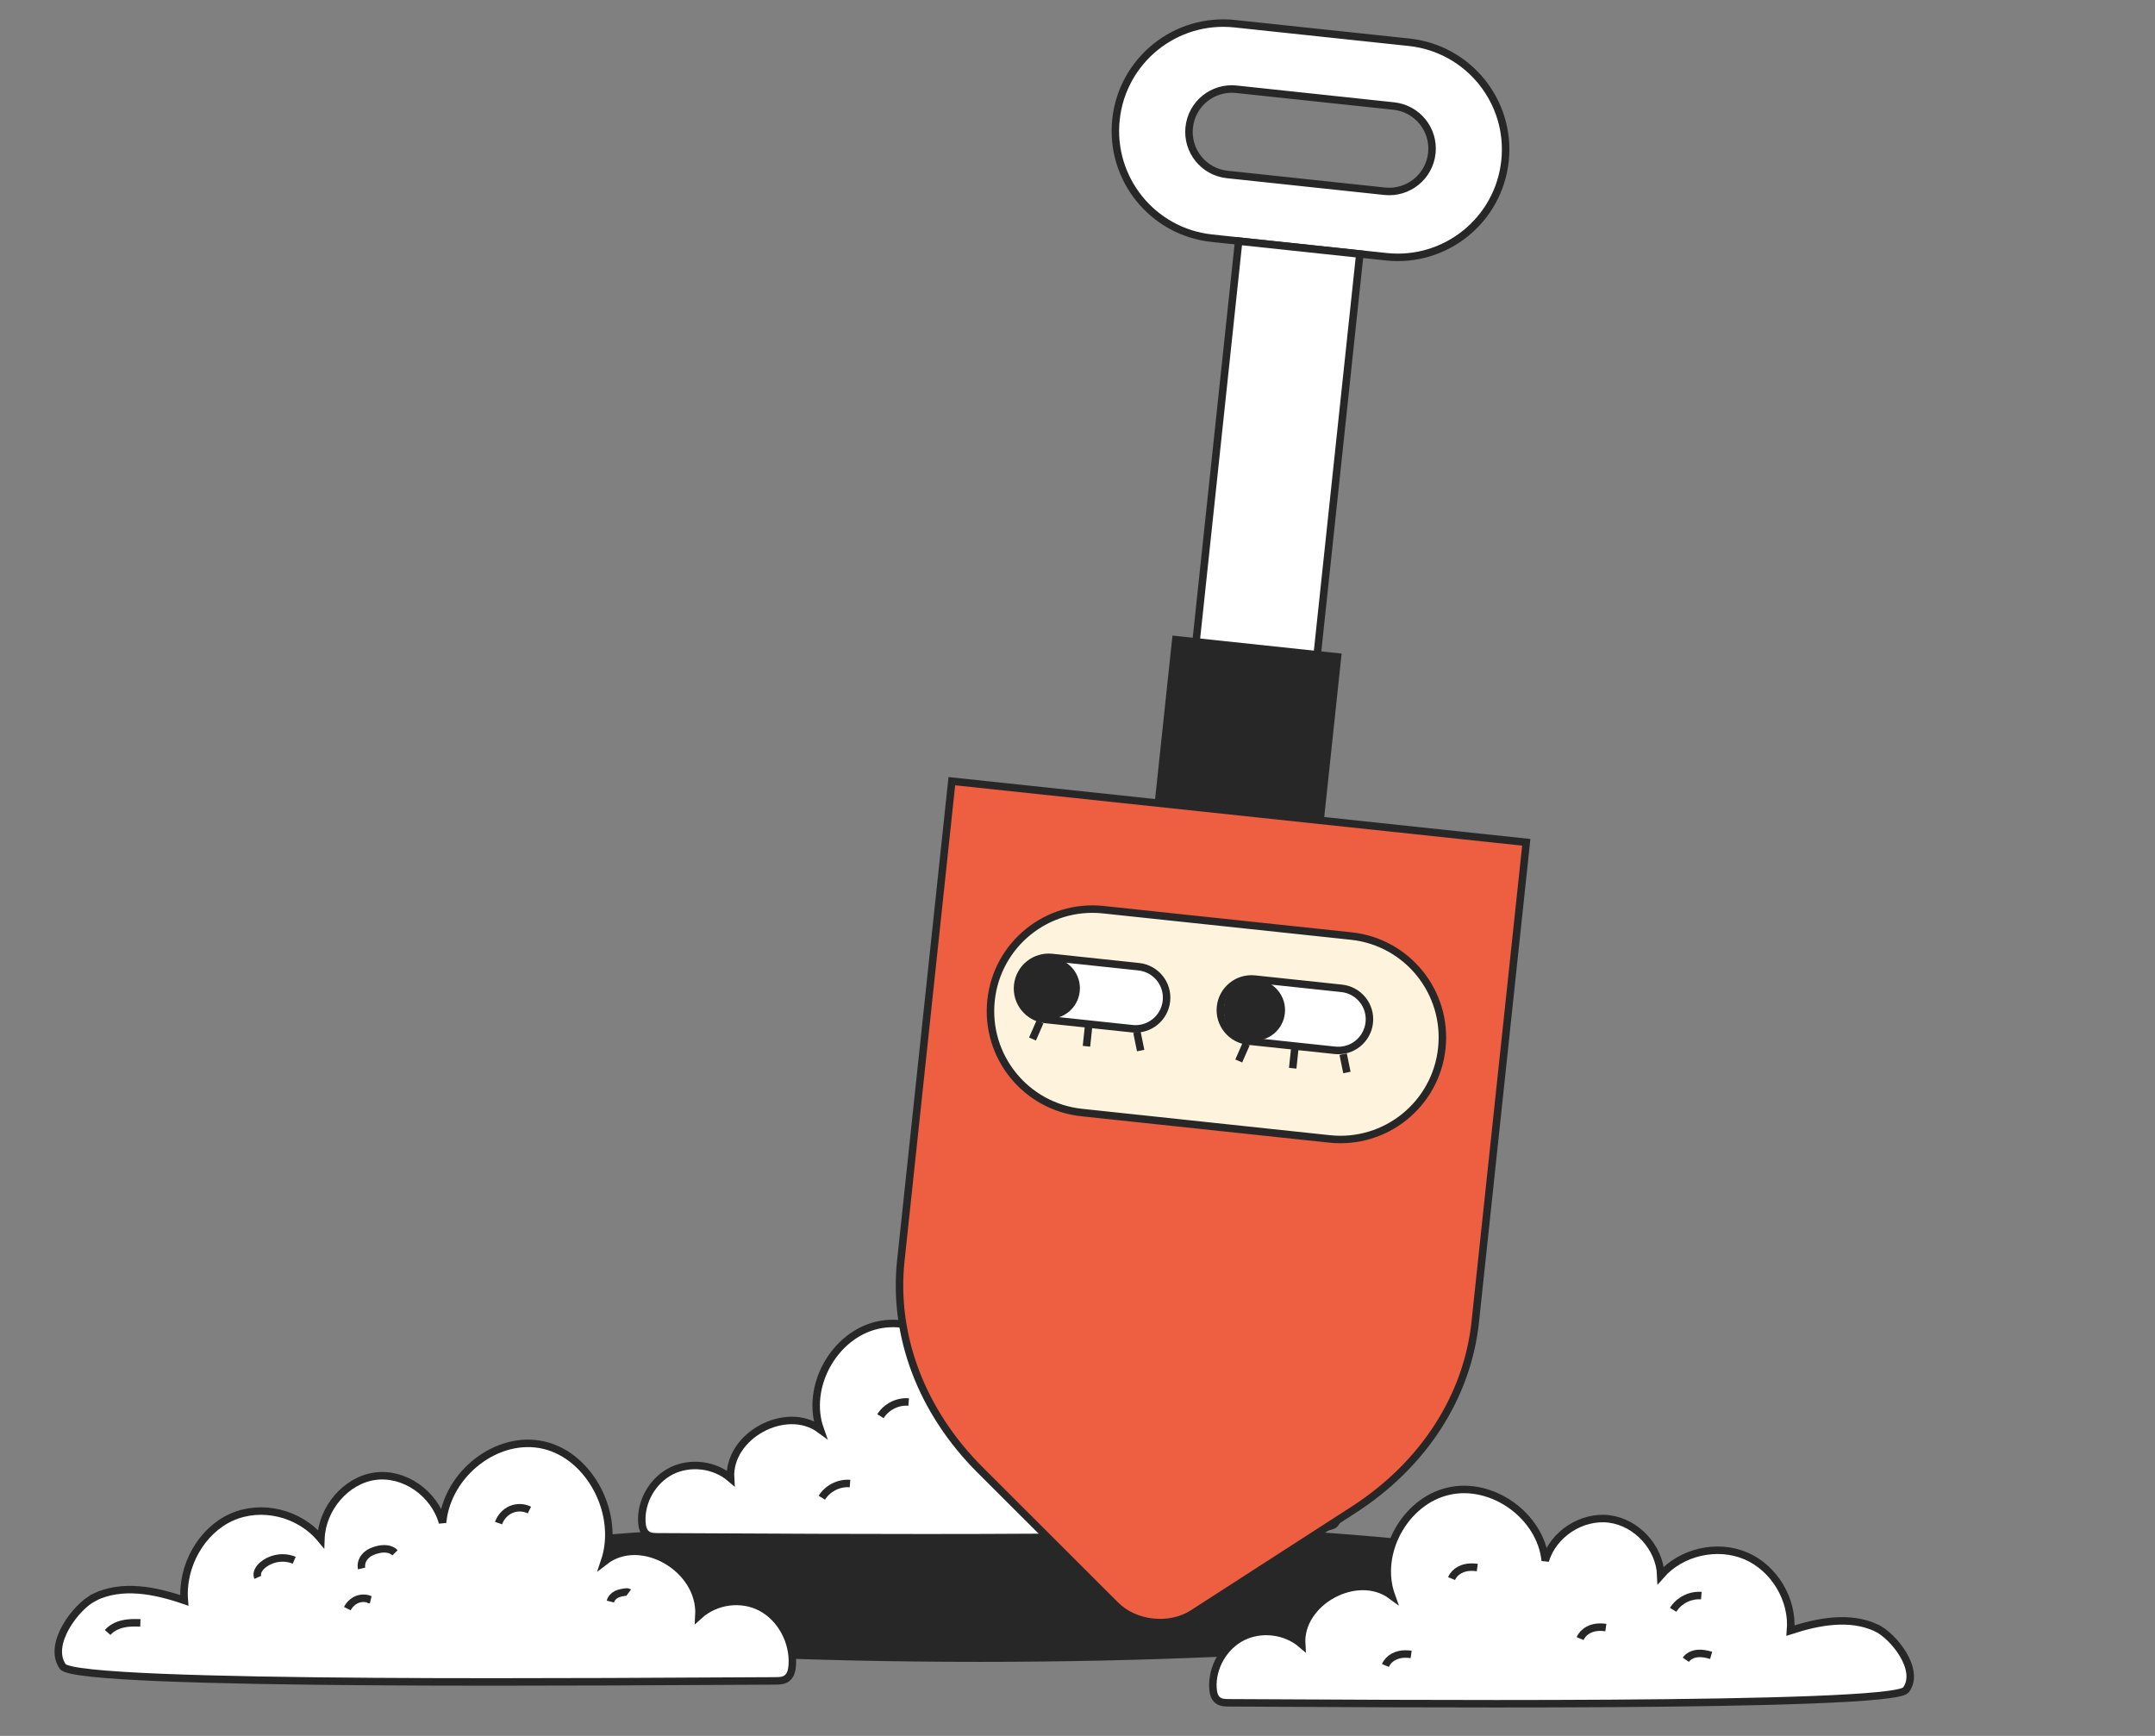
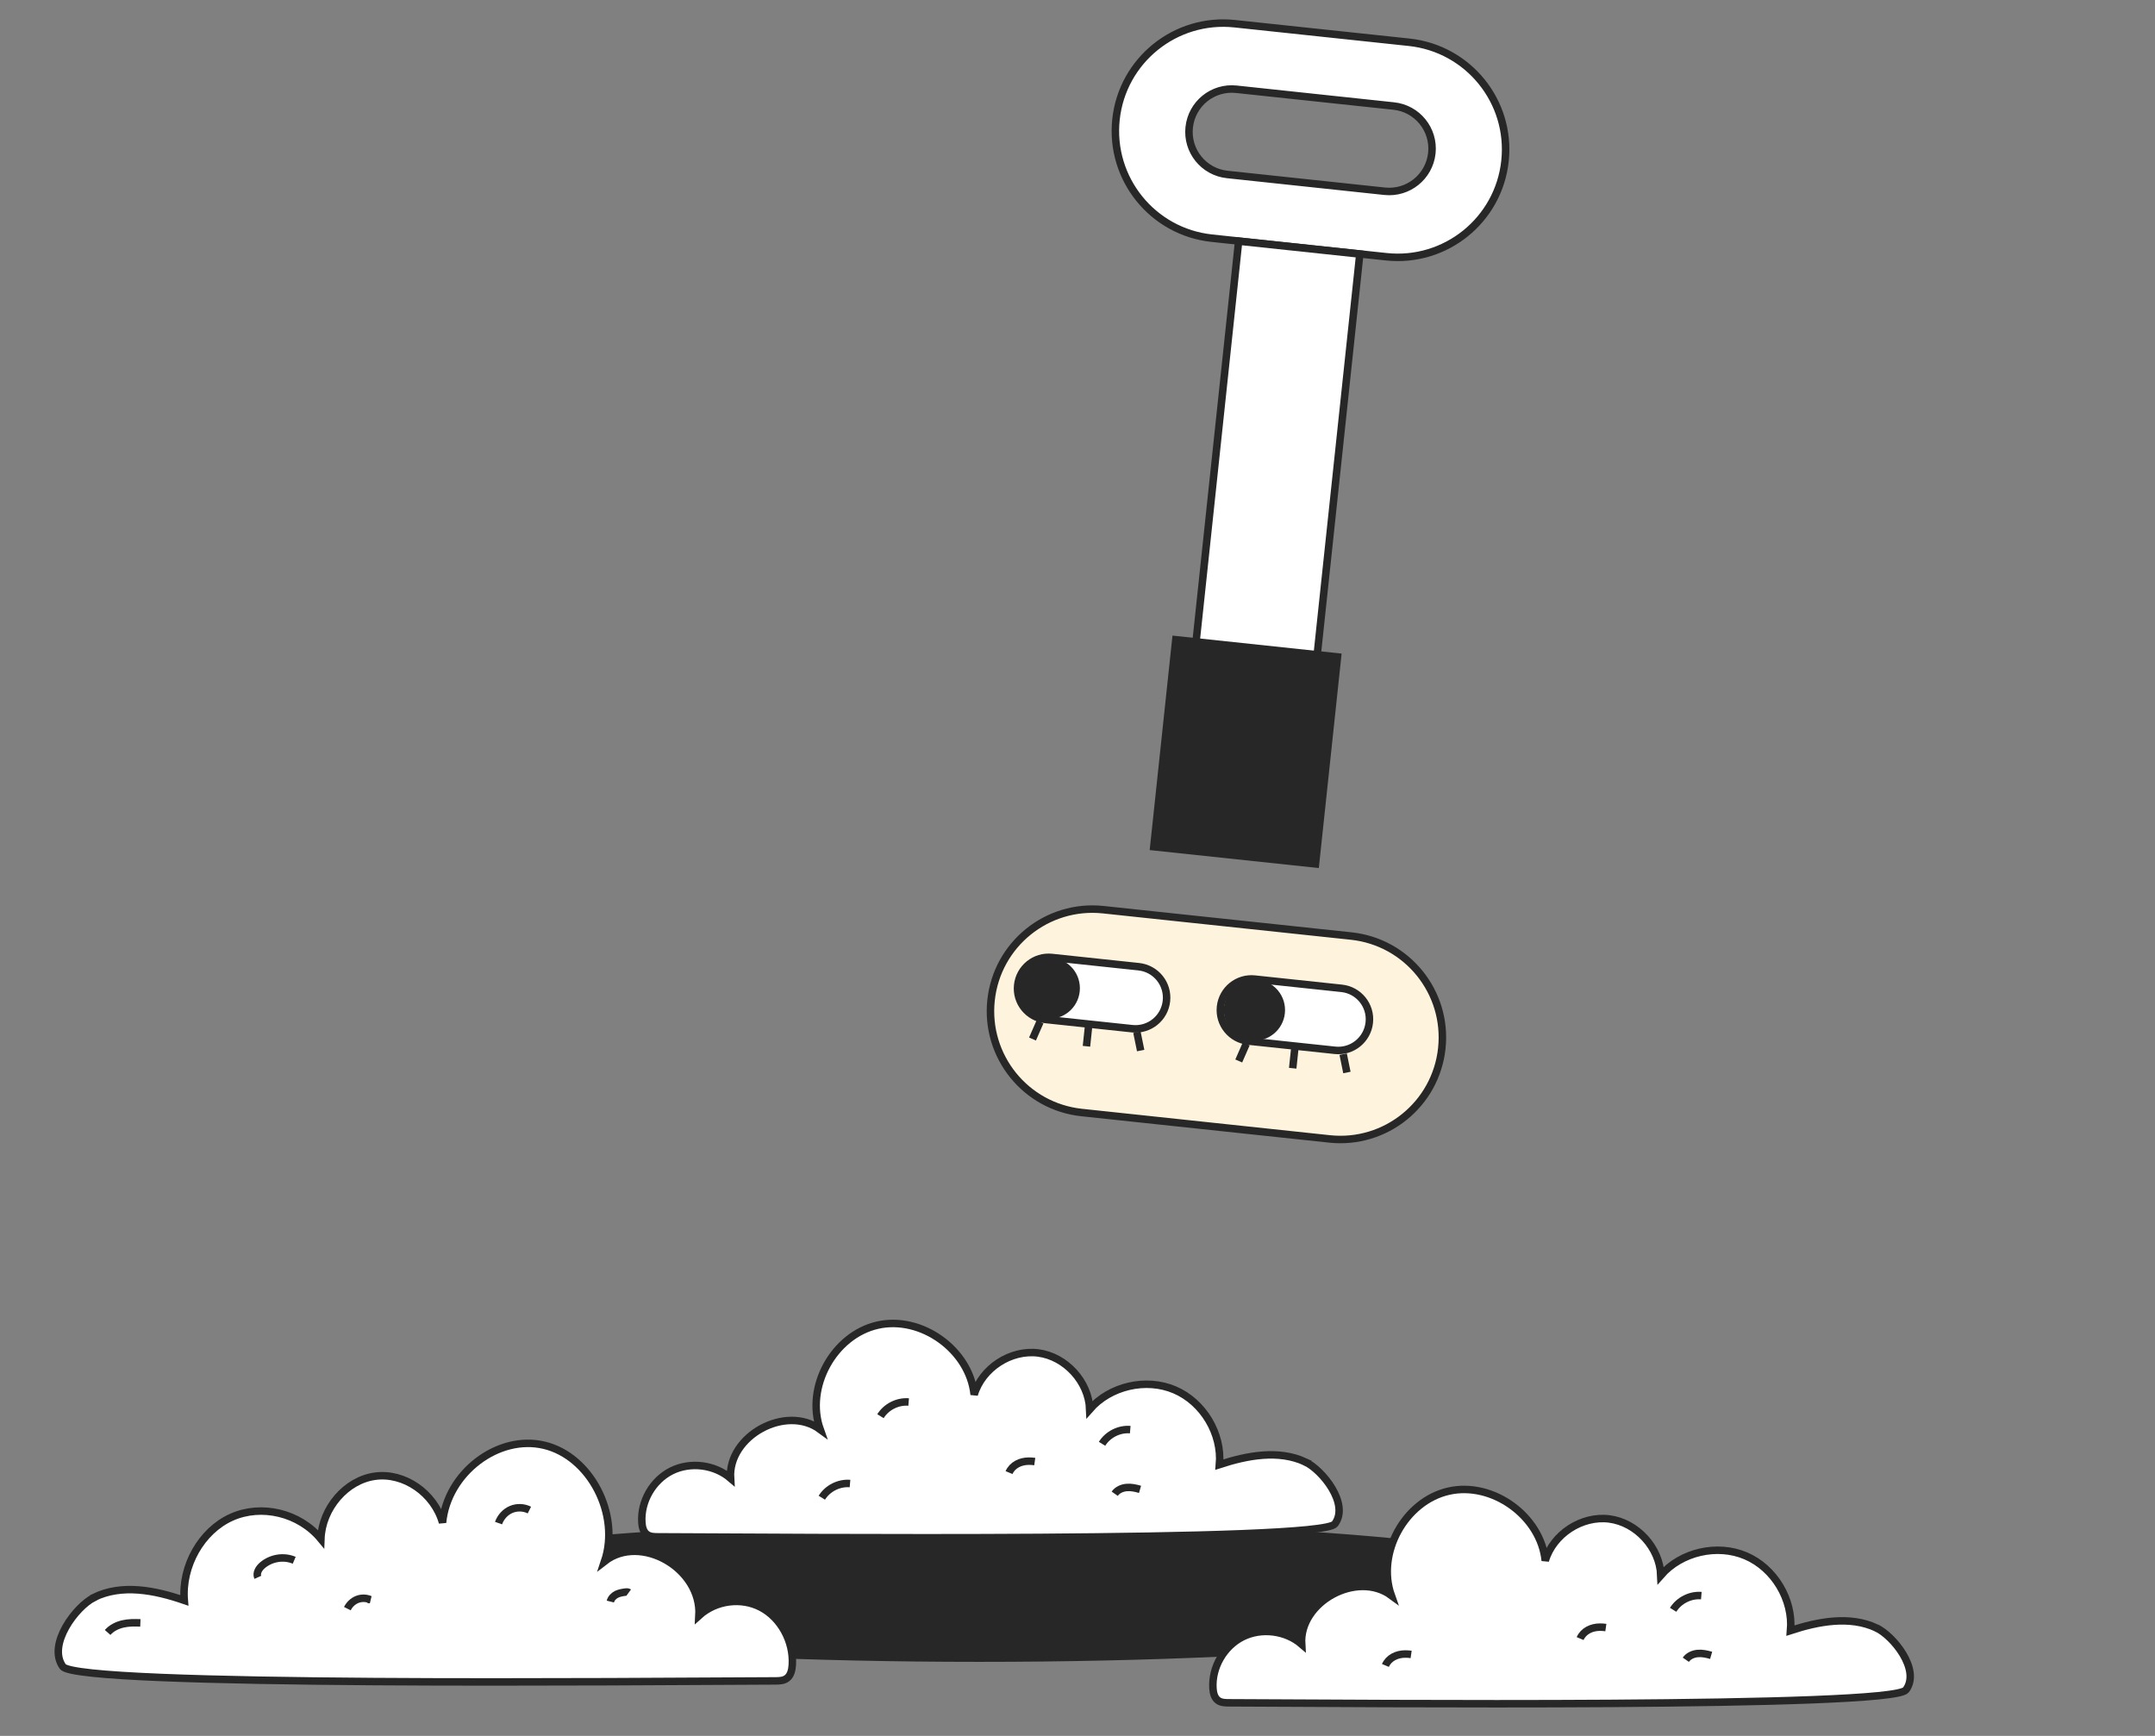
<svg xmlns="http://www.w3.org/2000/svg" fill="none" height="464" viewBox="0 0 576 464" width="576">
  <rect x="0" y="0" width="576" height="464" fill="#808080" stroke="none" />
  <clipPath id="a">
    <path d="m14.046 4.625h498.071v452.315h-498.071z" />
  </clipPath>
  <g clip-path="url(#a)">
    <g stroke="#282728" stroke-width="2">
      <path d="m261.794 443.208c91.633 0 165.916-7.956 165.916-17.769 0-9.814-74.283-17.769-165.916-17.769s-165.916 7.955-165.916 17.769c0 9.813 74.283 17.769 165.916 17.769z" fill="#282728" />
      <path d="m501.529 435.133c-7.104-3.313-15.488-1.726-22.947.709.724-8.26-4.346-16.721-11.974-19.972-7.629-3.252-17.245-1.048-22.701 5.209-.277-7.398-6.442-14.132-13.777-15.072-7.351-.925-14.995 4.053-17.107 11.157-1.202-11.928-14.116-21.236-25.813-18.586-11.697 2.651-19.356 16.583-15.334 27.879-9.154-6.75-24.658 1.695-23.964 13.038-4.254-3.653-10.742-4.469-15.766-1.973-5.024 2.497-8.291 8.168-7.937 13.762.077 1.202.37 2.528 1.357 3.237.816.601 1.911.631 2.943.631 34.675.108 177.274 1.465 180.926-3.452 3.992-5.378-3.437-14.486-7.906-16.567z" fill="#fff" />
      <path d="m454.74 426.504c-2.959-.247-5.979 1.279-7.536 3.791" />
      <path d="m429.22 435.041c-1.064-.154-2.173-.17-3.221.077-1.048.246-2.05.77-2.79 1.556-.354.386-.662.832-.863 1.31" />
      <path d="m377.177 442.223c-1.064-.154-2.173-.169-3.221.077-1.048.247-2.05.771-2.79 1.557-.354.385-.662.832-.863 1.31" />
-       <path d="m394.853 418.999c-1.063-.154-2.173-.17-3.221.077-1.048.246-2.049.77-2.789 1.556-.354.385-.663.832-.863 1.31" />
      <path d="m457.361 442.469c-1.172-.339-2.404-.616-3.622-.493-1.217.108-2.45.663-3.144 1.665" />
      <path d="m348.884 390.764c-7.105-3.313-15.488-1.726-22.947.709.724-8.26-4.346-16.721-11.975-19.973-7.628-3.251-17.245-1.048-22.7 5.209-.278-7.397-6.442-14.132-13.778-15.072-7.351-.924-14.995 4.053-17.106 11.158-1.202-11.928-14.117-21.237-25.814-18.586s-19.356 16.582-15.334 27.879c-9.154-6.75-24.657 1.695-23.964 13.038-4.253-3.653-10.741-4.47-15.765-1.973s-8.292 8.168-7.937 13.762c.077 1.202.37 2.527 1.356 3.236.817.601 1.911.632 2.944.632 34.674.108 177.273 1.464 180.926-3.452 3.991-5.378-3.437-14.486-7.906-16.567z" fill="#fff" />
      <path d="m302.096 382.134c-2.959-.246-5.98 1.279-7.536 3.791" />
      <path d="m227.197 396.543c-2.959-.246-5.98 1.28-7.536 3.792" />
      <path d="m242.871 374.752c-2.959-.246-5.98 1.28-7.536 3.792" />
      <path d="m276.575 390.672c-1.064-.154-2.173-.169-3.221.077-1.048.247-2.05.771-2.79 1.557-.354.385-.662.832-.863 1.31" />
      <path d="m304.715 398.1c-1.171-.339-2.404-.616-3.621-.493-1.218.108-2.451.663-3.144 1.664" />
      <g fill="#fff">
        <path d="m376.651 11.298-46.649-4.962c-15.827-1.68-30.036 9.786-31.716 25.613-1.68 15.827 9.786 30.036 25.613 31.716l46.65 4.962c15.827 1.68 30.036-9.786 31.716-25.613 1.695-15.827-9.771-30.021-25.614-31.716zm-6.549 39.822-42.072-4.485c-6.288-.663-10.85-6.303-10.172-12.606.678-6.303 6.303-10.849 12.606-10.171l42.073 4.485c6.287.663 10.849 6.303 10.171 12.606-.678 6.288-6.319 10.834-12.606 10.171z" />
        <path d="m331.075 64.462-13.899 130.704 32.381 3.444 13.899-130.705z" />
      </g>
    </g>
    <path d="m313.387 169.891-6.096 57.33 45.208 4.807 6.096-57.329z" fill="#282728" />
-     <path d="m254.412 208.806 153.54 16.336-13.639 128.204c-2.126 20.05-13.885 38.204-32.517 50.21l-42.982 27.724c-6.164 3.976-15.441 2.99-20.635-2.204l-36.185-36.139c-15.689-15.657-23.348-35.877-21.221-55.926z" fill="#ee5e41" stroke="#282728" stroke-width="2" />
    <path d="m385.376 280.189c1.587-14.979-9.247-28.402-24.226-29.99l-34.336-3.652-12.653-1.341-19.279-2.05c-14.979-1.587-28.402 9.247-29.99 24.227-1.587 14.979 9.247 28.402 24.226 29.99l66.268 7.058c14.98 1.587 28.403-9.262 29.99-24.242z" fill="#fef4dd" stroke="#282728" stroke-width="2" />
    <path d="m358.591 264.176-23.194-2.465c-4.577-.494-8.676 2.82-9.169 7.397-.494 4.577 2.835 8.676 7.397 9.169l23.194 2.466c4.577.493 8.676-2.835 9.169-7.397.509-4.577-2.82-8.692-7.397-9.17z" fill="#fff" stroke="#282728" stroke-width="2" />
    <path d="m335.29 278.17c4.52 0 8.183-3.664 8.183-8.183 0-4.52-3.663-8.183-8.183-8.183-4.519 0-8.183 3.663-8.183 8.183 0 4.519 3.664 8.183 8.183 8.183z" fill="#282728" />
    <path d="m359.007 281.776 1.002 4.901" stroke="#282728" stroke-width="2" />
    <path d="m333.102 279.017-2.004 4.577" stroke="#282728" stroke-width="2" />
    <path d="m346.063 280.405-.54 5.132" stroke="#282728" stroke-width="2" />
    <path d="m304.376 258.398-23.194-2.466c-4.577-.493-8.676 2.821-9.169 7.398s2.835 8.676 7.397 9.169l23.194 2.466c4.577.493 8.676-2.82 9.169-7.397.494-4.577-2.82-8.677-7.397-9.17z" fill="#fff" stroke="#282728" stroke-width="2" />
    <path d="m280.457 272.329c4.52 0 8.183-3.663 8.183-8.183 0-4.519-3.663-8.183-8.183-8.183-4.519 0-8.183 3.664-8.183 8.183 0 4.52 3.664 8.183 8.183 8.183z" fill="#282728" />
    <g stroke="#282728" stroke-width="2">
      <path d="m303.882 275.905 1.002 4.901" />
      <path d="m277.976 273.147-2.004 4.577" />
      <path d="m290.937 274.534-.54 5.132" />
      <path d="m25.096 426.995c7.474-3.683 16.305-1.926 24.165.786-.755-9.2 4.577-18.617 12.606-22.223 8.029-3.606 18.154-1.171 23.903 5.795.293-8.23 6.781-15.735 14.502-16.768 7.736-1.047 15.781 4.516 18.015 12.406 1.264-13.269 14.857-23.64 27.17-20.681 12.313 2.928 20.373 18.462 16.135 31.022 9.632-7.505 25.953 1.88 25.228 14.517 4.485-4.068 11.312-4.977 16.598-2.188 5.286 2.774 8.723 9.093 8.353 15.319-.077 1.34-.385 2.82-1.433 3.606-.863.663-2.019.709-3.098.709-36.509.123-186.628 1.633-190.465-3.838-4.192-5.948 3.622-16.104 8.322-18.416z" fill="#fff" />
-       <path d="m96.666 419.244c-.293-1.202.216-2.497 1.048-3.36.848-.863 1.957-1.34 3.098-1.633 1.633-.432 3.559-.432 4.777.801" />
      <path d="m68.911 421.617c-.508-1.125.308-2.435 1.233-3.221 2.342-1.988 5.718-2.527 8.492-1.34" />
      <path d="m92.843 429.985c.555-1.109 1.495-2.003 2.604-2.45s2.389-.432 3.483.031l-.632-.047" />
      <path d="m133.252 407.115c.586-1.649 1.85-3.005 3.391-3.653 1.541-.647 3.344-.585 4.854.17" />
      <path d="m163.135 428.09c.216-.863.894-1.541 1.649-1.927.755-.37 1.618-.508 2.45-.616.262-.031.555-.046.786.108-.077-.062-.185-.139-.262-.201" />
      <path d="m28.765 436.35c1.063-1.202 2.558-1.926 4.084-2.281 1.526-.354 3.098-.339 4.67-.277" />
    </g>
  </g>
</svg>